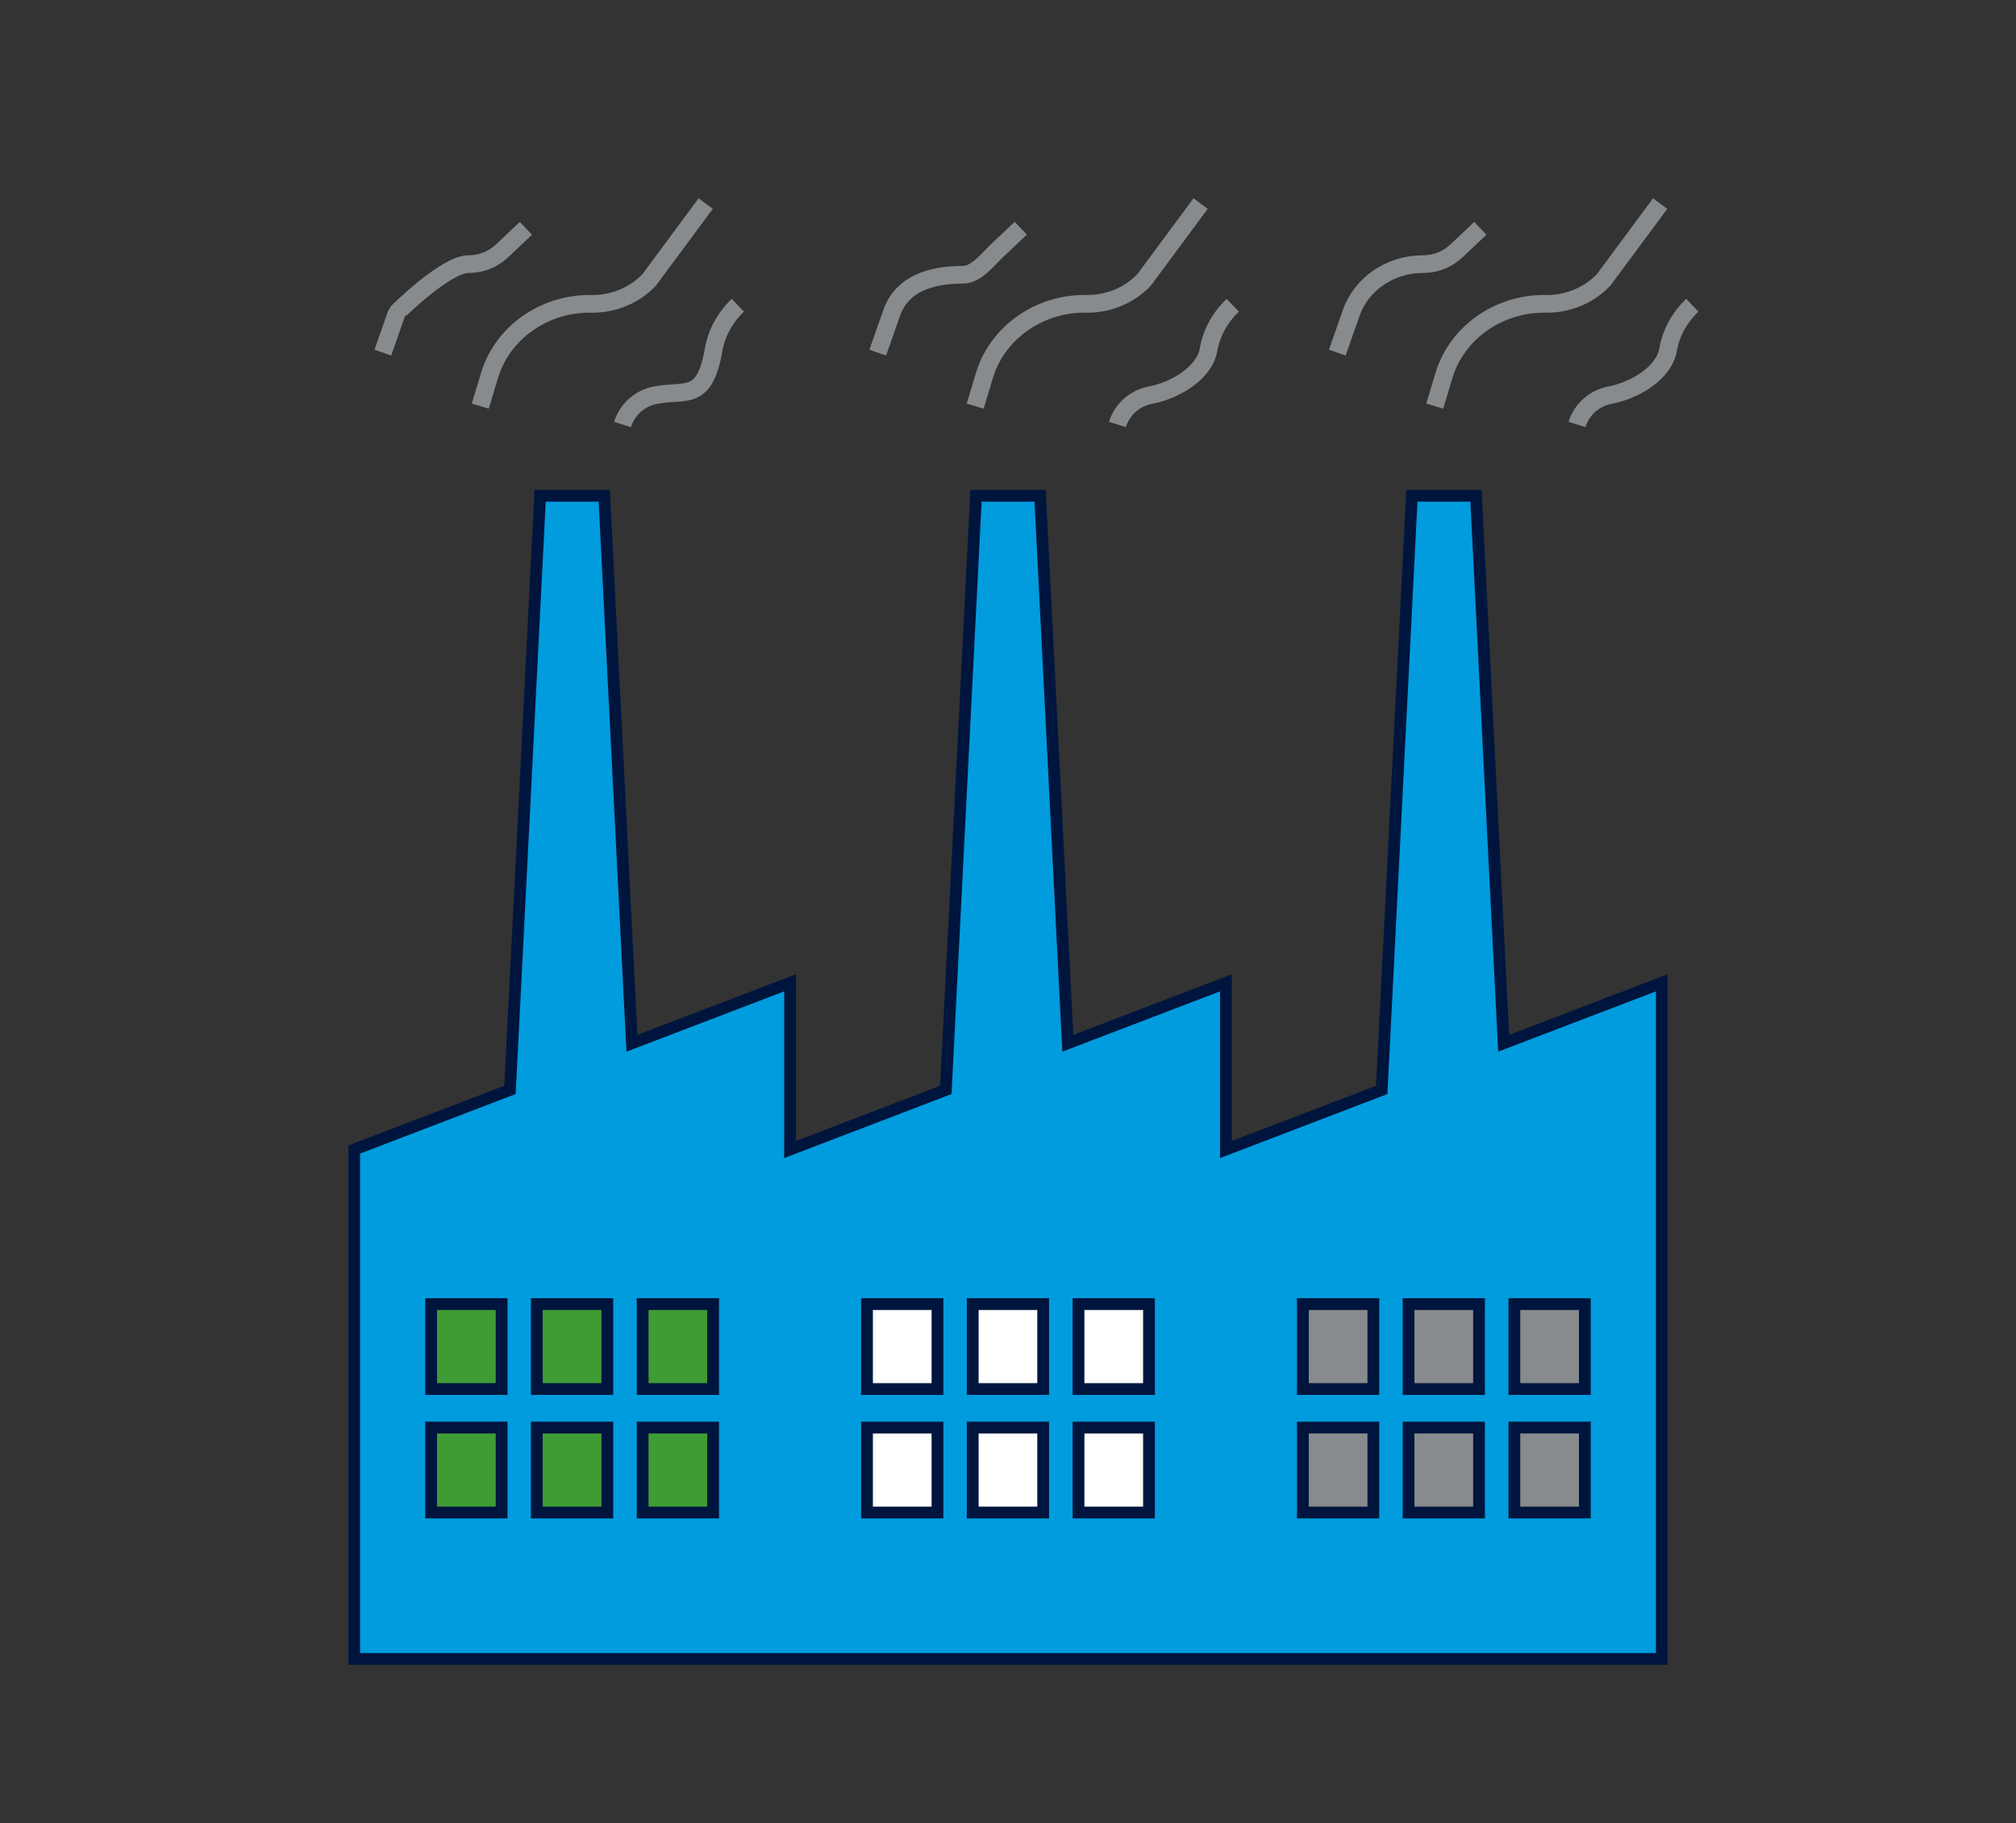
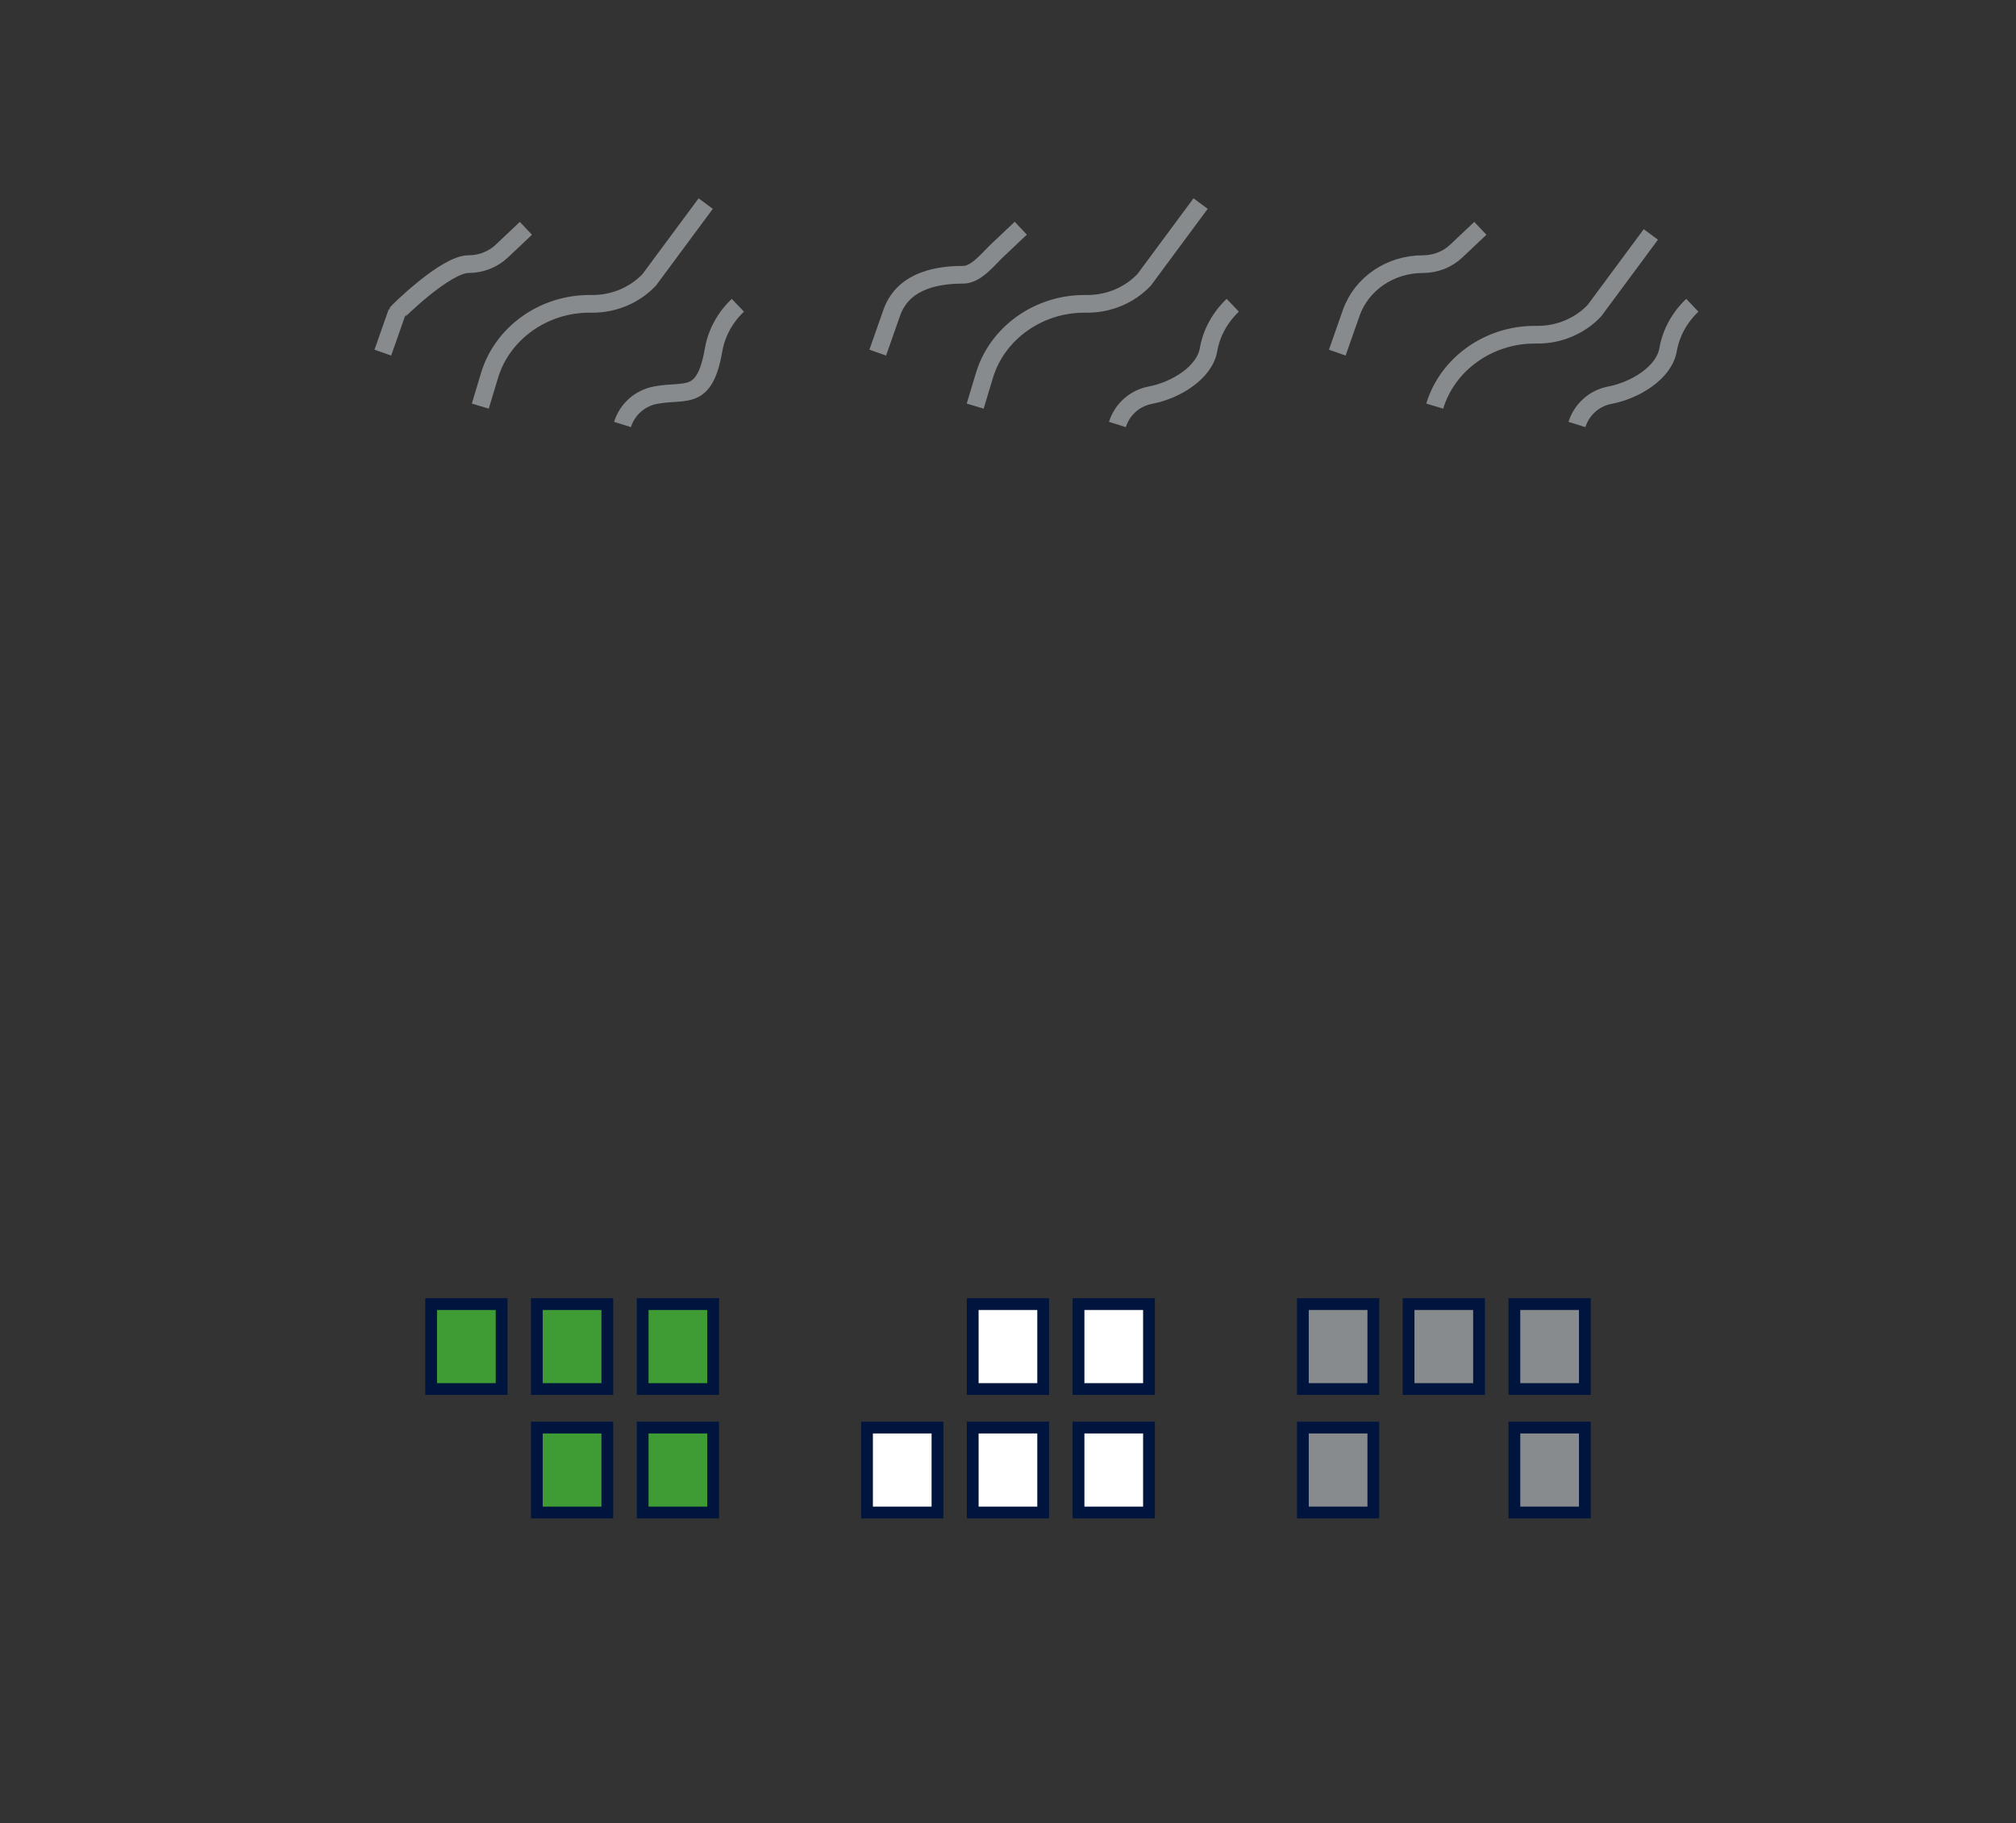
<svg xmlns="http://www.w3.org/2000/svg" version="1.1" id="Layer_1" x="0px" y="0px" viewBox="0 0 171.09 154.74" style="enable-background:new 0 0 171.09 154.74;" xml:space="preserve">
  <rect x="0" y="0" width="171.09" height="154.74" fill="#333333" stroke="none" />
  <style type="text/css">
	.st0{fill:#009CDE;stroke:#00153D;stroke-miterlimit:10;}
	.st1{fill:#3F9C35;stroke:#00153D;stroke-miterlimit:10;}
	.st2{fill:#FFFFFF;stroke:#00153D;stroke-miterlimit:10;}
	.st3{fill:#888B8D;stroke:#00153D;stroke-miterlimit:10;}
	.st4{fill:none;stroke:#888B8D;stroke-width:1.5;stroke-miterlimit:10;}
</style>
-   <polygon class="st0" points="127.61,88.55 125.26,42.08 122.54,42.08 119.82,42.08 117.26,92.51 104.04,97.57 104.04,83.42   90.62,88.55 88.27,42.08 85.55,42.08 82.83,42.08 80.27,92.51 67.05,97.57 67.05,83.42 53.63,88.55 51.28,42.08 48.56,42.08   45.84,42.08 43.28,92.51 30.06,97.57 30.06,140.81 67.05,140.81 104.04,140.81 141.03,140.81 141.03,83.42 " />
  <rect x="36.59" y="110.69" class="st1" width="5.98" height="7.21" />
  <rect x="45.56" y="110.69" class="st1" width="5.98" height="7.21" />
  <rect x="54.54" y="110.69" class="st1" width="5.98" height="7.21" />
-   <rect x="36.59" y="121.17" class="st1" width="5.98" height="7.21" />
  <rect x="45.56" y="121.17" class="st1" width="5.98" height="7.21" />
  <rect x="54.54" y="121.17" class="st1" width="5.98" height="7.21" />
-   <rect x="73.58" y="110.69" class="st2" width="5.98" height="7.21" />
  <rect x="82.55" y="110.69" class="st2" width="5.98" height="7.21" />
  <rect x="91.53" y="110.69" class="st2" width="5.98" height="7.21" />
  <rect x="73.58" y="121.17" class="st2" width="5.98" height="7.21" />
  <rect x="82.55" y="121.17" class="st2" width="5.98" height="7.21" />
  <rect x="91.53" y="121.17" class="st2" width="5.98" height="7.21" />
  <rect x="110.57" y="110.69" class="st3" width="5.98" height="7.21" />
  <rect x="119.54" y="110.69" class="st3" width="5.98" height="7.21" />
  <rect x="128.52" y="110.69" class="st3" width="5.98" height="7.21" />
  <rect x="110.57" y="121.17" class="st3" width="5.98" height="7.21" />
-   <rect x="119.54" y="121.17" class="st3" width="5.98" height="7.21" />
  <rect x="128.52" y="121.17" class="st3" width="5.98" height="7.21" />
  <g>
    <path class="st4" d="M40.76,34.47l0.79-2.62c1.08-3.57,4.56-6.06,8.47-6.06h0.27c1.84,0,3.59-0.75,4.81-2.04l4.79-6.47    M52.83,36.03c0.4-1.28,1.47-2.24,2.81-2.49c2.57-0.49,4.14,0.6,4.92-3.84c0.25-1.44,0.97-2.75,2.06-3.79 M32.49,29.93l1.18-3.36   c0.03-0.08,4.16-4.15,6.08-4.15c1.08,0,2.09-0.4,2.85-1.12l2.03-1.92" />
  </g>
  <g>
    <path class="st4" d="M82.76,34.47l0.79-2.62c1.08-3.57,4.56-6.06,8.47-6.06h0.27c1.84,0,3.59-0.75,4.81-2.04l4.79-6.47    M94.83,36.03c0.4-1.28,1.47-2.24,2.81-2.49c2.13-0.41,4.57-1.89,4.92-3.84c0.25-1.44,0.97-2.75,2.06-3.79 M74.49,29.93l1.18-3.36   c0.87-2.49,3.32-3.25,6.08-3.25c1.08,0,2.09-1.3,2.85-2.03l2.03-1.92" />
  </g>
  <g>
-     <path class="st4" d="M121.76,34.47l0.79-2.62c1.08-3.57,4.56-6.06,8.47-6.06h0.27c1.84,0,3.59-0.75,4.81-2.04l4.79-6.47    M133.83,36.03c0.4-1.28,1.47-2.24,2.81-2.49c2.13-0.41,4.57-1.89,4.92-3.84c0.25-1.44,0.97-2.75,2.06-3.79 M113.49,29.93   l1.18-3.36c0.87-2.49,3.32-4.15,6.08-4.15c1.08,0,2.09-0.4,2.85-1.12l2.03-1.92" />
+     <path class="st4" d="M121.76,34.47c1.08-3.57,4.56-6.06,8.47-6.06h0.27c1.84,0,3.59-0.75,4.81-2.04l4.79-6.47    M133.83,36.03c0.4-1.28,1.47-2.24,2.81-2.49c2.13-0.41,4.57-1.89,4.92-3.84c0.25-1.44,0.97-2.75,2.06-3.79 M113.49,29.93   l1.18-3.36c0.87-2.49,3.32-4.15,6.08-4.15c1.08,0,2.09-0.4,2.85-1.12l2.03-1.92" />
  </g>
</svg>